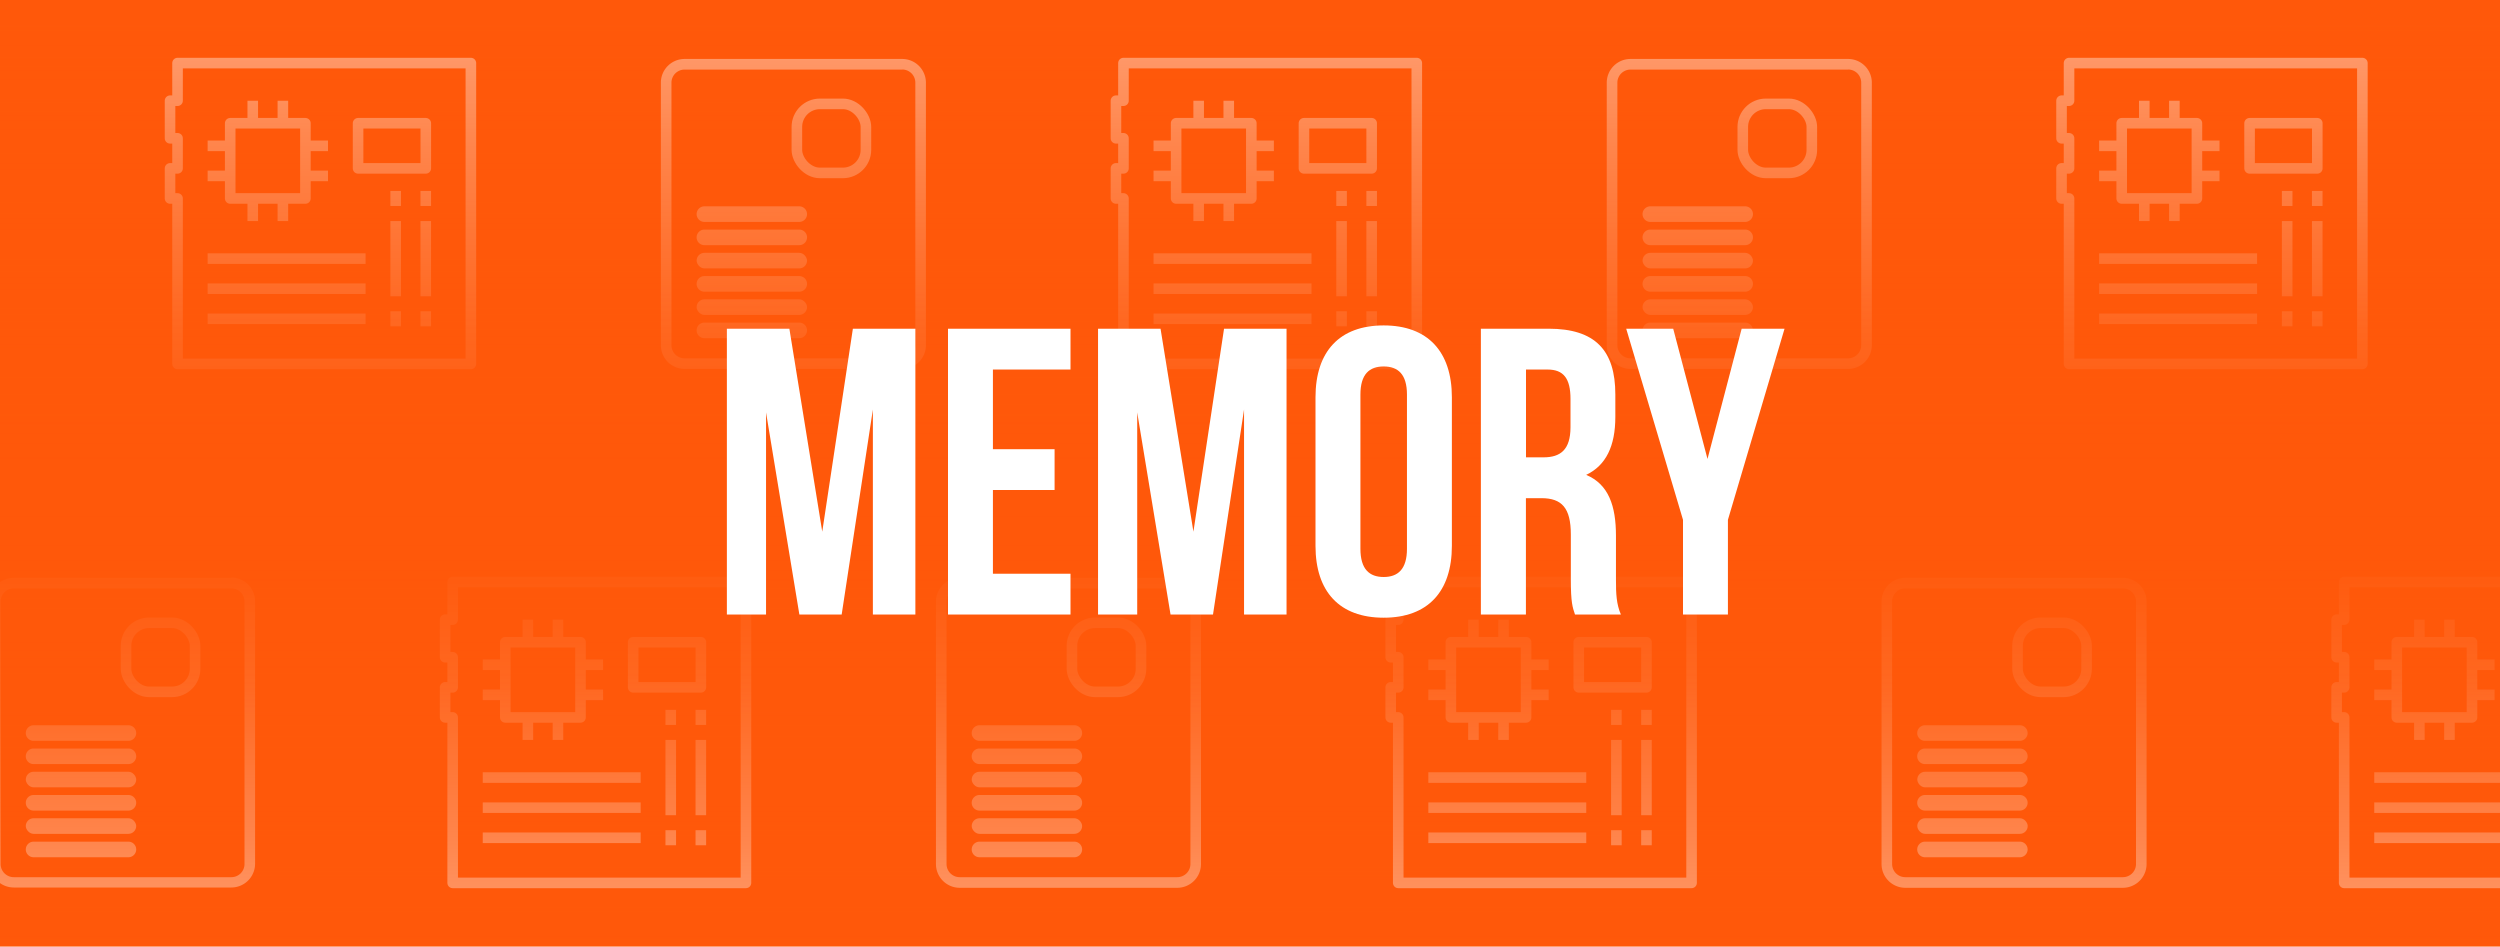
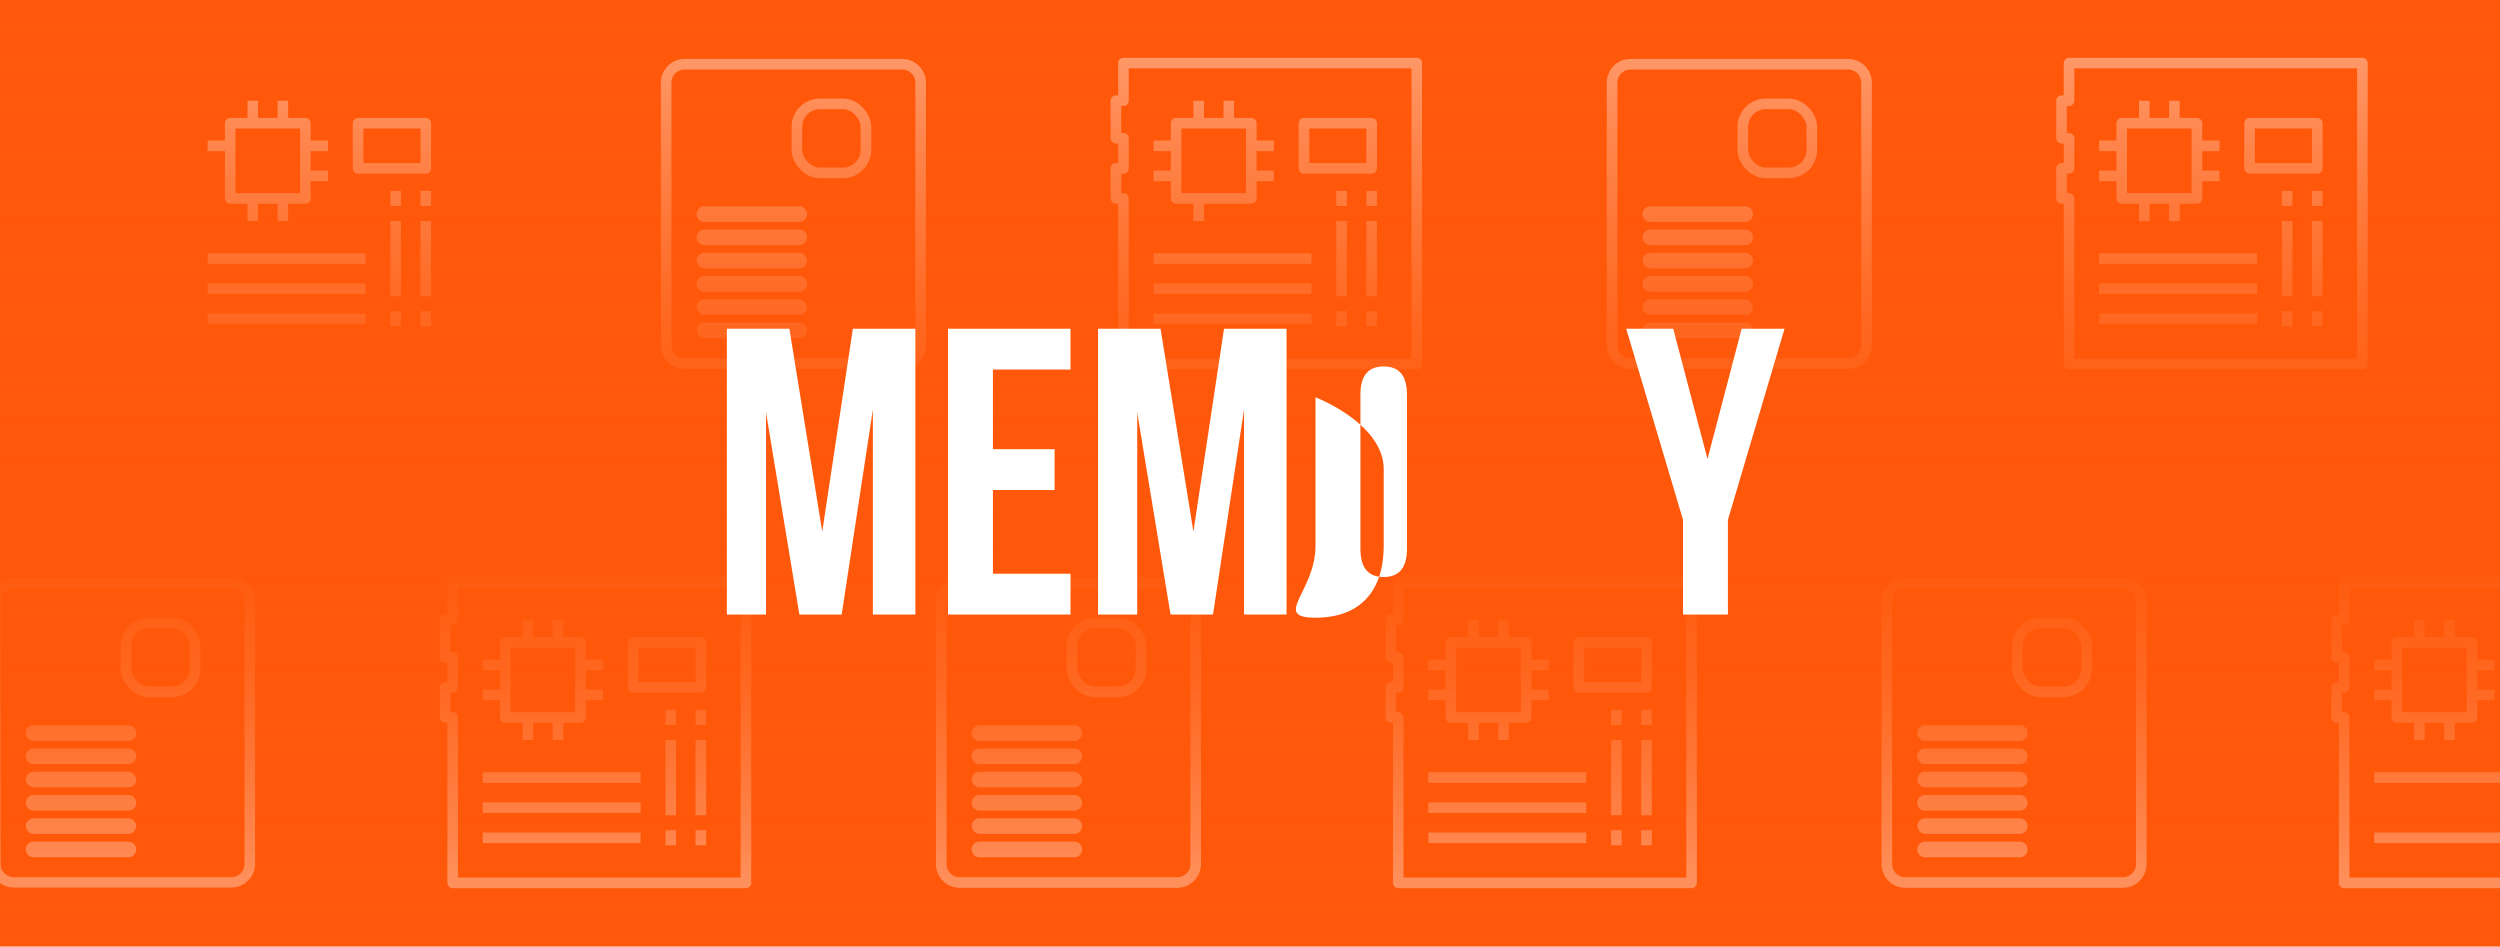
<svg xmlns="http://www.w3.org/2000/svg" id="DESKTOP" viewBox="0 0 600 227.17">
  <defs>
    <style>.cls-1{fill:#ff580a;}.cls-2{opacity:0.5;}.cls-3,.cls-5{fill:none;stroke:#fff;stroke-width:2.54px;}.cls-3{stroke-linejoin:round;}.cls-4{fill:#fff;}.cls-5{stroke-miterlimit:10;}.cls-6{fill:url(#linear-gradient);}</style>
    <linearGradient id="linear-gradient" x1="300" y1="237.2" x2="300" y2="-6.1" gradientUnits="userSpaceOnUse">
      <stop offset="0" stop-color="#ff580a" stop-opacity="0" />
      <stop offset="0.07" stop-color="#ff580a" stop-opacity="0.24" />
      <stop offset="0.15" stop-color="#ff580a" stop-opacity="0.47" />
      <stop offset="0.23" stop-color="#ff580a" stop-opacity="0.66" />
      <stop offset="0.3" stop-color="#ff580a" stop-opacity="0.81" />
      <stop offset="0.37" stop-color="#ff580a" stop-opacity="0.91" />
      <stop offset="0.43" stop-color="#ff580a" stop-opacity="0.98" />
      <stop offset="0.48" stop-color="#ff580a" />
      <stop offset="0.53" stop-color="#ff580a" stop-opacity="0.98" />
      <stop offset="0.59" stop-color="#ff580a" stop-opacity="0.91" />
      <stop offset="0.66" stop-color="#ff580a" stop-opacity="0.81" />
      <stop offset="0.74" stop-color="#ff580a" stop-opacity="0.66" />
      <stop offset="0.83" stop-color="#ff580a" stop-opacity="0.47" />
      <stop offset="0.92" stop-color="#ff580a" stop-opacity="0.24" />
      <stop offset="1" stop-color="#ff580a" stop-opacity="0" />
    </linearGradient>
  </defs>
  <g id="TEXT">
    <rect class="cls-1" y="-2.91" width="600" height="234.07" />
    <g class="cls-2">
-       <polygon class="cls-3" points="113.01 87.34 42.61 87.34 42.61 47.63 40.81 47.63 40.81 40.41 42.61 40.41 42.61 33.19 40.81 33.19 40.81 24.17 42.61 24.17 42.61 15.14 113.01 15.14 113.01 87.34" />
      <rect class="cls-3" x="55.25" y="29.58" width="18.05" height="18.05" />
      <line class="cls-3" x1="60.66" y1="24.17" x2="60.66" y2="29.58" />
      <line class="cls-3" x1="67.89" y1="24.17" x2="67.89" y2="29.58" />
      <line class="cls-3" x1="60.66" y1="47.63" x2="60.66" y2="53.05" />
      <line class="cls-3" x1="67.89" y1="47.63" x2="67.89" y2="53.05" />
      <line class="cls-3" x1="49.83" y1="35" x2="55.25" y2="35" />
-       <line class="cls-3" x1="49.83" y1="42.22" x2="55.25" y2="42.22" />
      <line class="cls-3" x1="73.3" y1="42.22" x2="78.72" y2="42.22" />
      <line class="cls-3" x1="73.3" y1="35" x2="78.72" y2="35" />
      <line class="cls-3" x1="102.18" y1="45.83" x2="102.18" y2="49.44" />
      <line class="cls-3" x1="102.18" y1="74.71" x2="102.18" y2="78.32" />
      <line class="cls-3" x1="102.18" y1="53.05" x2="102.18" y2="71.1" />
      <line class="cls-3" x1="94.96" y1="45.83" x2="94.96" y2="49.44" />
      <line class="cls-3" x1="94.96" y1="74.71" x2="94.96" y2="78.32" />
      <line class="cls-3" x1="94.96" y1="53.05" x2="94.96" y2="71.1" />
      <rect class="cls-3" x="85.94" y="29.58" width="16.25" height="10.83" />
      <line class="cls-3" x1="49.83" y1="62.07" x2="87.74" y2="62.07" />
      <line class="cls-3" x1="49.83" y1="69.29" x2="87.74" y2="69.29" />
      <line class="cls-3" x1="49.83" y1="76.51" x2="87.74" y2="76.51" />
      <path class="cls-4" d="M216.53,16.68a3.16,3.16,0,0,1,3.15,3.15v63A3.16,3.16,0,0,1,216.53,86H164.3a3.15,3.15,0,0,1-3.15-3.15v-63a3.15,3.15,0,0,1,3.15-3.15h52.23m0-2.55H164.3a5.69,5.69,0,0,0-5.69,5.7v63a5.69,5.69,0,0,0,5.69,5.69h52.23a5.69,5.69,0,0,0,5.69-5.69v-63a5.7,5.7,0,0,0-5.69-5.7Z" />
      <rect class="cls-5" x="191.25" y="24.93" width="16.57" height="16.57" rx="5.53" />
      <path class="cls-4" d="M191.82,55.1H169.06a1.87,1.87,0,0,0,0,3.74h22.76a1.87,1.87,0,1,0,0-3.74Z" />
      <path class="cls-4" d="M191.82,77.42H169.06a1.87,1.87,0,0,0,0,3.74h22.76a1.87,1.87,0,0,0,0-3.74Z" />
      <rect class="cls-4" x="167.19" y="71.84" width="26.5" height="3.74" rx="1.87" />
      <path class="cls-4" d="M191.82,66.26H169.06a1.87,1.87,0,1,0,0,3.74h22.76a1.87,1.87,0,1,0,0-3.74Z" />
      <rect class="cls-4" x="167.19" y="60.68" width="26.5" height="3.74" rx="1.87" />
      <path class="cls-4" d="M191.82,49.52H169.06a1.87,1.87,0,0,0,0,3.74h22.76a1.87,1.87,0,1,0,0-3.74Z" />
      <polygon class="cls-3" points="340.03 87.34 269.63 87.34 269.63 47.63 267.83 47.63 267.83 40.41 269.63 40.41 269.63 33.19 267.83 33.19 267.83 24.17 269.63 24.17 269.63 15.14 340.03 15.14 340.03 87.34" />
      <rect class="cls-3" x="282.27" y="29.58" width="18.05" height="18.05" />
      <line class="cls-3" x1="287.68" y1="24.17" x2="287.68" y2="29.58" />
      <line class="cls-3" x1="294.9" y1="24.17" x2="294.9" y2="29.58" />
      <line class="cls-3" x1="287.68" y1="47.63" x2="287.68" y2="53.05" />
-       <line class="cls-3" x1="294.9" y1="47.63" x2="294.9" y2="53.05" />
      <line class="cls-3" x1="276.85" y1="35" x2="282.27" y2="35" />
      <line class="cls-3" x1="276.85" y1="42.22" x2="282.27" y2="42.22" />
      <line class="cls-3" x1="300.32" y1="42.22" x2="305.73" y2="42.22" />
      <line class="cls-3" x1="300.32" y1="35" x2="305.73" y2="35" />
      <line class="cls-3" x1="329.2" y1="45.83" x2="329.2" y2="49.44" />
      <line class="cls-3" x1="329.2" y1="74.71" x2="329.2" y2="78.32" />
      <line class="cls-3" x1="329.2" y1="53.05" x2="329.2" y2="71.1" />
      <line class="cls-3" x1="321.98" y1="45.83" x2="321.98" y2="49.44" />
      <line class="cls-3" x1="321.98" y1="74.71" x2="321.98" y2="78.32" />
      <line class="cls-3" x1="321.98" y1="53.05" x2="321.98" y2="71.1" />
      <rect class="cls-3" x="312.95" y="29.58" width="16.25" height="10.83" />
      <line class="cls-3" x1="276.85" y1="62.07" x2="314.76" y2="62.07" />
      <line class="cls-3" x1="276.85" y1="69.29" x2="314.76" y2="69.29" />
      <line class="cls-3" x1="276.85" y1="76.51" x2="314.76" y2="76.51" />
      <path class="cls-4" d="M443.54,16.68a3.15,3.15,0,0,1,3.15,3.15v63A3.15,3.15,0,0,1,443.54,86H391.32a3.15,3.15,0,0,1-3.15-3.15v-63a3.15,3.15,0,0,1,3.15-3.15h52.22m0-2.55H391.32a5.7,5.7,0,0,0-5.7,5.7v63a5.7,5.7,0,0,0,5.7,5.69h52.22a5.7,5.7,0,0,0,5.7-5.69v-63a5.7,5.7,0,0,0-5.7-5.7Z" />
      <rect class="cls-5" x="418.27" y="24.93" width="16.57" height="16.57" rx="5.53" />
      <path class="cls-4" d="M418.84,55.1H396.08a1.87,1.87,0,0,0,0,3.74h22.76a1.87,1.87,0,1,0,0-3.74Z" />
      <path class="cls-4" d="M418.84,77.42H396.08a1.87,1.87,0,0,0,0,3.74h22.76a1.87,1.87,0,1,0,0-3.74Z" />
      <rect class="cls-4" x="394.21" y="71.84" width="26.5" height="3.74" rx="1.87" />
      <path class="cls-4" d="M418.84,66.26H396.08a1.87,1.87,0,0,0,0,3.74h22.76a1.87,1.87,0,1,0,0-3.74Z" />
      <rect class="cls-4" x="394.21" y="60.68" width="26.5" height="3.74" rx="1.87" />
      <path class="cls-4" d="M418.84,49.52H396.08a1.87,1.87,0,0,0,0,3.74h22.76a1.87,1.87,0,1,0,0-3.74Z" />
      <polygon class="cls-3" points="566.97 87.34 496.57 87.34 496.57 47.63 494.77 47.63 494.77 40.41 496.57 40.41 496.57 33.19 494.77 33.19 494.77 24.17 496.57 24.17 496.57 15.14 566.97 15.14 566.97 87.34" />
      <rect class="cls-3" x="509.21" y="29.58" width="18.05" height="18.05" />
      <line class="cls-3" x1="514.63" y1="24.17" x2="514.63" y2="29.58" />
      <line class="cls-3" x1="521.85" y1="24.17" x2="521.85" y2="29.58" />
      <line class="cls-3" x1="514.63" y1="47.63" x2="514.63" y2="53.05" />
      <line class="cls-3" x1="521.85" y1="47.63" x2="521.85" y2="53.05" />
      <line class="cls-3" x1="503.79" y1="35" x2="509.21" y2="35" />
      <line class="cls-3" x1="503.79" y1="42.22" x2="509.21" y2="42.22" />
      <line class="cls-3" x1="527.26" y1="42.22" x2="532.68" y2="42.22" />
      <line class="cls-3" x1="527.26" y1="35" x2="532.68" y2="35" />
      <line class="cls-3" x1="556.14" y1="45.83" x2="556.14" y2="49.44" />
      <line class="cls-3" x1="556.14" y1="74.71" x2="556.14" y2="78.32" />
      <line class="cls-3" x1="556.14" y1="53.05" x2="556.14" y2="71.1" />
      <line class="cls-3" x1="548.92" y1="45.83" x2="548.92" y2="49.44" />
      <line class="cls-3" x1="548.92" y1="74.71" x2="548.92" y2="78.32" />
      <line class="cls-3" x1="548.92" y1="53.05" x2="548.92" y2="71.1" />
      <rect class="cls-3" x="539.9" y="29.58" width="16.25" height="10.83" />
      <line class="cls-3" x1="503.79" y1="62.07" x2="541.7" y2="62.07" />
      <line class="cls-3" x1="503.79" y1="69.29" x2="541.7" y2="69.29" />
      <line class="cls-3" x1="503.79" y1="76.51" x2="541.7" y2="76.51" />
      <path class="cls-4" d="M55.53,141.22a3.15,3.15,0,0,1,3.15,3.15v63a3.15,3.15,0,0,1-3.15,3.15H3.3a3.16,3.16,0,0,1-3.15-3.15v-63a3.16,3.16,0,0,1,3.15-3.15H55.53m0-2.54H3.3a5.69,5.69,0,0,0-5.69,5.69v63A5.7,5.7,0,0,0,3.3,213H55.53a5.7,5.7,0,0,0,5.69-5.7v-63a5.69,5.69,0,0,0-5.69-5.69Z" />
      <rect class="cls-5" x="30.25" y="149.47" width="16.57" height="16.57" rx="5.53" />
      <path class="cls-4" d="M30.82,179.64H8.06a1.87,1.87,0,1,0,0,3.74H30.82a1.87,1.87,0,1,0,0-3.74Z" />
      <path class="cls-4" d="M30.82,202H8.06a1.87,1.87,0,0,0,0,3.74H30.82a1.87,1.87,0,1,0,0-3.74Z" />
      <rect class="cls-4" x="6.19" y="196.38" width="26.5" height="3.74" rx="1.87" />
      <path class="cls-4" d="M30.82,190.8H8.06a1.87,1.87,0,0,0,0,3.74H30.82a1.87,1.87,0,1,0,0-3.74Z" />
      <rect class="cls-4" x="6.19" y="185.22" width="26.5" height="3.74" rx="1.87" />
      <path class="cls-4" d="M30.82,174.06H8.06a1.87,1.87,0,1,0,0,3.74H30.82a1.87,1.87,0,1,0,0-3.74Z" />
      <polygon class="cls-3" points="179.03 211.89 108.64 211.89 108.64 172.18 106.83 172.18 106.83 164.96 108.64 164.96 108.64 157.74 106.83 157.74 106.83 148.71 108.64 148.71 108.64 139.69 179.03 139.69 179.03 211.89" />
      <rect class="cls-3" x="121.27" y="154.13" width="18.05" height="18.05" />
      <line class="cls-3" x1="126.69" y1="148.71" x2="126.69" y2="154.13" />
      <line class="cls-3" x1="133.91" y1="148.71" x2="133.91" y2="154.13" />
      <line class="cls-3" x1="126.69" y1="172.18" x2="126.69" y2="177.59" />
      <line class="cls-3" x1="133.91" y1="172.18" x2="133.91" y2="177.59" />
      <line class="cls-3" x1="115.86" y1="159.54" x2="121.27" y2="159.54" />
      <line class="cls-3" x1="115.86" y1="166.76" x2="121.27" y2="166.76" />
      <line class="cls-3" x1="139.32" y1="166.76" x2="144.74" y2="166.76" />
      <line class="cls-3" x1="139.32" y1="159.54" x2="144.74" y2="159.54" />
      <line class="cls-3" x1="168.2" y1="170.37" x2="168.2" y2="173.98" />
      <line class="cls-3" x1="168.2" y1="199.25" x2="168.2" y2="202.86" />
      <line class="cls-3" x1="168.2" y1="177.59" x2="168.2" y2="195.64" />
      <line class="cls-3" x1="160.98" y1="170.37" x2="160.98" y2="173.98" />
      <line class="cls-3" x1="160.98" y1="199.25" x2="160.98" y2="202.86" />
      <line class="cls-3" x1="160.98" y1="177.59" x2="160.98" y2="195.64" />
      <rect class="cls-3" x="151.96" y="154.13" width="16.25" height="10.83" />
      <line class="cls-3" x1="115.86" y1="186.62" x2="153.76" y2="186.62" />
      <line class="cls-3" x1="115.86" y1="193.84" x2="153.76" y2="193.84" />
      <line class="cls-3" x1="115.86" y1="201.06" x2="153.76" y2="201.06" />
      <path class="cls-4" d="M282.55,141.22a3.16,3.16,0,0,1,3.15,3.15v63a3.16,3.16,0,0,1-3.15,3.15H230.32a3.15,3.15,0,0,1-3.15-3.15v-63a3.15,3.15,0,0,1,3.15-3.15h52.23m0-2.54H230.32a5.69,5.69,0,0,0-5.69,5.69v63a5.7,5.7,0,0,0,5.69,5.7h52.23a5.7,5.7,0,0,0,5.69-5.7v-63a5.69,5.69,0,0,0-5.69-5.69Z" />
      <rect class="cls-5" x="257.27" y="149.47" width="16.57" height="16.57" rx="5.53" />
      <path class="cls-4" d="M257.84,179.64H235.08a1.87,1.87,0,0,0,0,3.74h22.76a1.87,1.87,0,0,0,0-3.74Z" />
      <path class="cls-4" d="M257.84,202H235.08a1.87,1.87,0,0,0,0,3.74h22.76a1.87,1.87,0,1,0,0-3.74Z" />
      <rect class="cls-4" x="233.21" y="196.38" width="26.5" height="3.74" rx="1.87" />
      <path class="cls-4" d="M257.84,190.8H235.08a1.87,1.87,0,0,0,0,3.74h22.76a1.87,1.87,0,1,0,0-3.74Z" />
      <rect class="cls-4" x="233.21" y="185.22" width="26.5" height="3.74" rx="1.87" />
      <path class="cls-4" d="M257.84,174.06H235.08a1.87,1.87,0,1,0,0,3.74h22.76a1.87,1.87,0,0,0,0-3.74Z" />
      <polygon class="cls-3" points="405.98 211.89 335.58 211.89 335.58 172.18 333.77 172.18 333.77 164.96 335.58 164.96 335.58 157.74 333.77 157.74 333.77 148.71 335.58 148.71 335.58 139.69 405.98 139.69 405.98 211.89" />
      <rect class="cls-3" x="348.21" y="154.13" width="18.05" height="18.05" />
      <line class="cls-3" x1="353.63" y1="148.71" x2="353.63" y2="154.13" />
      <line class="cls-3" x1="360.85" y1="148.71" x2="360.85" y2="154.13" />
      <line class="cls-3" x1="353.63" y1="172.18" x2="353.63" y2="177.59" />
      <line class="cls-3" x1="360.85" y1="172.18" x2="360.85" y2="177.59" />
      <line class="cls-3" x1="342.8" y1="159.54" x2="348.21" y2="159.54" />
      <line class="cls-3" x1="342.8" y1="166.76" x2="348.21" y2="166.76" />
      <line class="cls-3" x1="366.26" y1="166.76" x2="371.68" y2="166.76" />
      <line class="cls-3" x1="366.26" y1="159.54" x2="371.68" y2="159.54" />
      <line class="cls-3" x1="395.15" y1="170.37" x2="395.15" y2="173.98" />
      <line class="cls-3" x1="395.15" y1="199.25" x2="395.15" y2="202.86" />
      <line class="cls-3" x1="395.15" y1="177.59" x2="395.15" y2="195.64" />
      <line class="cls-3" x1="387.93" y1="170.37" x2="387.93" y2="173.98" />
      <line class="cls-3" x1="387.93" y1="199.25" x2="387.93" y2="202.86" />
      <line class="cls-3" x1="387.93" y1="177.59" x2="387.93" y2="195.64" />
      <rect class="cls-3" x="378.9" y="154.13" width="16.25" height="10.83" />
      <line class="cls-3" x1="342.8" y1="186.62" x2="380.7" y2="186.62" />
      <line class="cls-3" x1="342.8" y1="193.84" x2="380.7" y2="193.84" />
      <line class="cls-3" x1="342.8" y1="201.06" x2="380.7" y2="201.06" />
      <path class="cls-4" d="M509.49,141.22a3.15,3.15,0,0,1,3.15,3.15v63a3.15,3.15,0,0,1-3.15,3.15H457.26a3.16,3.16,0,0,1-3.15-3.15v-63a3.16,3.16,0,0,1,3.15-3.15h52.23m0-2.54H457.26a5.69,5.69,0,0,0-5.69,5.69v63a5.7,5.7,0,0,0,5.69,5.7h52.23a5.7,5.7,0,0,0,5.69-5.7v-63a5.69,5.69,0,0,0-5.69-5.69Z" />
      <rect class="cls-5" x="484.21" y="149.47" width="16.57" height="16.57" rx="5.53" />
      <path class="cls-4" d="M484.78,179.64H462a1.87,1.87,0,0,0,0,3.74h22.76a1.87,1.87,0,1,0,0-3.74Z" />
      <path class="cls-4" d="M484.78,202H462a1.87,1.87,0,0,0,0,3.74h22.76a1.87,1.87,0,1,0,0-3.74Z" />
      <rect class="cls-4" x="460.15" y="196.38" width="26.5" height="3.74" rx="1.87" />
      <path class="cls-4" d="M484.78,190.8H462a1.87,1.87,0,0,0,0,3.74h22.76a1.87,1.87,0,1,0,0-3.74Z" />
      <rect class="cls-4" x="460.15" y="185.22" width="26.5" height="3.74" rx="1.87" />
      <path class="cls-4" d="M484.78,174.06H462a1.87,1.87,0,0,0,0,3.74h22.76a1.87,1.87,0,1,0,0-3.74Z" />
      <polygon class="cls-3" points="632.99 211.89 562.6 211.89 562.6 172.18 560.79 172.18 560.79 164.96 562.6 164.96 562.6 157.74 560.79 157.74 560.79 148.71 562.6 148.71 562.6 139.69 632.99 139.69 632.99 211.89" />
      <rect class="cls-3" x="575.23" y="154.13" width="18.05" height="18.05" />
      <line class="cls-3" x1="580.65" y1="148.71" x2="580.65" y2="154.13" />
      <line class="cls-3" x1="587.87" y1="148.71" x2="587.87" y2="154.13" />
      <line class="cls-3" x1="580.65" y1="172.18" x2="580.65" y2="177.59" />
      <line class="cls-3" x1="587.87" y1="172.18" x2="587.87" y2="177.59" />
      <line class="cls-3" x1="569.82" y1="159.54" x2="575.23" y2="159.54" />
      <line class="cls-3" x1="569.82" y1="166.76" x2="575.23" y2="166.76" />
      <line class="cls-3" x1="593.28" y1="166.76" x2="598.7" y2="166.76" />
      <line class="cls-3" x1="593.28" y1="159.54" x2="598.7" y2="159.54" />
      <line class="cls-3" x1="569.82" y1="186.62" x2="607.72" y2="186.62" />
-       <line class="cls-3" x1="569.82" y1="193.84" x2="607.72" y2="193.84" />
      <line class="cls-3" x1="569.82" y1="201.06" x2="607.72" y2="201.06" />
    </g>
    <rect class="cls-6" y="-10.73" width="600" height="258.35" />
    <path class="cls-4" d="M197.34,127.6l7.35-48.71h15v68.6h-10.2V98.29L202,147.49H191.85l-8-48.51v48.51h-9.4V78.89h15Z" />
    <path class="cls-4" d="M238.3,107.8h14.8v9.8H238.3v20.09h18.62v9.8h-29.4V78.89h29.4v9.8H238.3Z" />
    <path class="cls-4" d="M286.42,127.6l7.35-48.71h15v68.6h-10.2V98.29l-7.45,49.2H280.93l-8-48.51v48.51h-9.4V78.89h15Z" />
-     <path class="cls-4" d="M315.72,95.35c0-11,5.78-17.25,16.36-17.25s16.37,6.28,16.37,17.25V131c0,11-5.78,17.25-16.37,17.25S315.72,142,315.72,131Zm10.78,36.36c0,4.9,2.16,6.77,5.58,6.77s5.59-1.87,5.59-6.77v-37c0-4.9-2.15-6.76-5.59-6.76s-5.58,1.86-5.58,6.76Z" />
-     <path class="cls-4" d="M378,147.49c-.59-1.76-1-2.84-1-8.43V128.28c0-6.37-2.16-8.72-7.06-8.72h-3.72v27.93H355.41V78.89h16.27c11.17,0,16,5.19,16,15.78v5.39c0,7-2.25,11.66-7,13.91,5.39,2.26,7.15,7.45,7.15,14.61v10.58c0,3.34.1,5.79,1.18,8.33Zm-11.76-58.8v21.07h4.21c4,0,6.47-1.76,6.47-7.25V95.75c0-4.9-1.66-7.06-5.49-7.06Z" />
+     <path class="cls-4" d="M315.72,95.35s16.37,6.28,16.37,17.25V131c0,11-5.78,17.25-16.37,17.25S315.72,142,315.72,131Zm10.78,36.36c0,4.9,2.16,6.77,5.58,6.77s5.59-1.87,5.59-6.77v-37c0-4.9-2.15-6.76-5.59-6.76s-5.58,1.86-5.58,6.76Z" />
    <path class="cls-4" d="M403.92,124.76,390.29,78.89h11.28l8.23,31.26L418,78.89h10.29L414.7,124.76v22.73H403.92Z" />
  </g>
</svg>